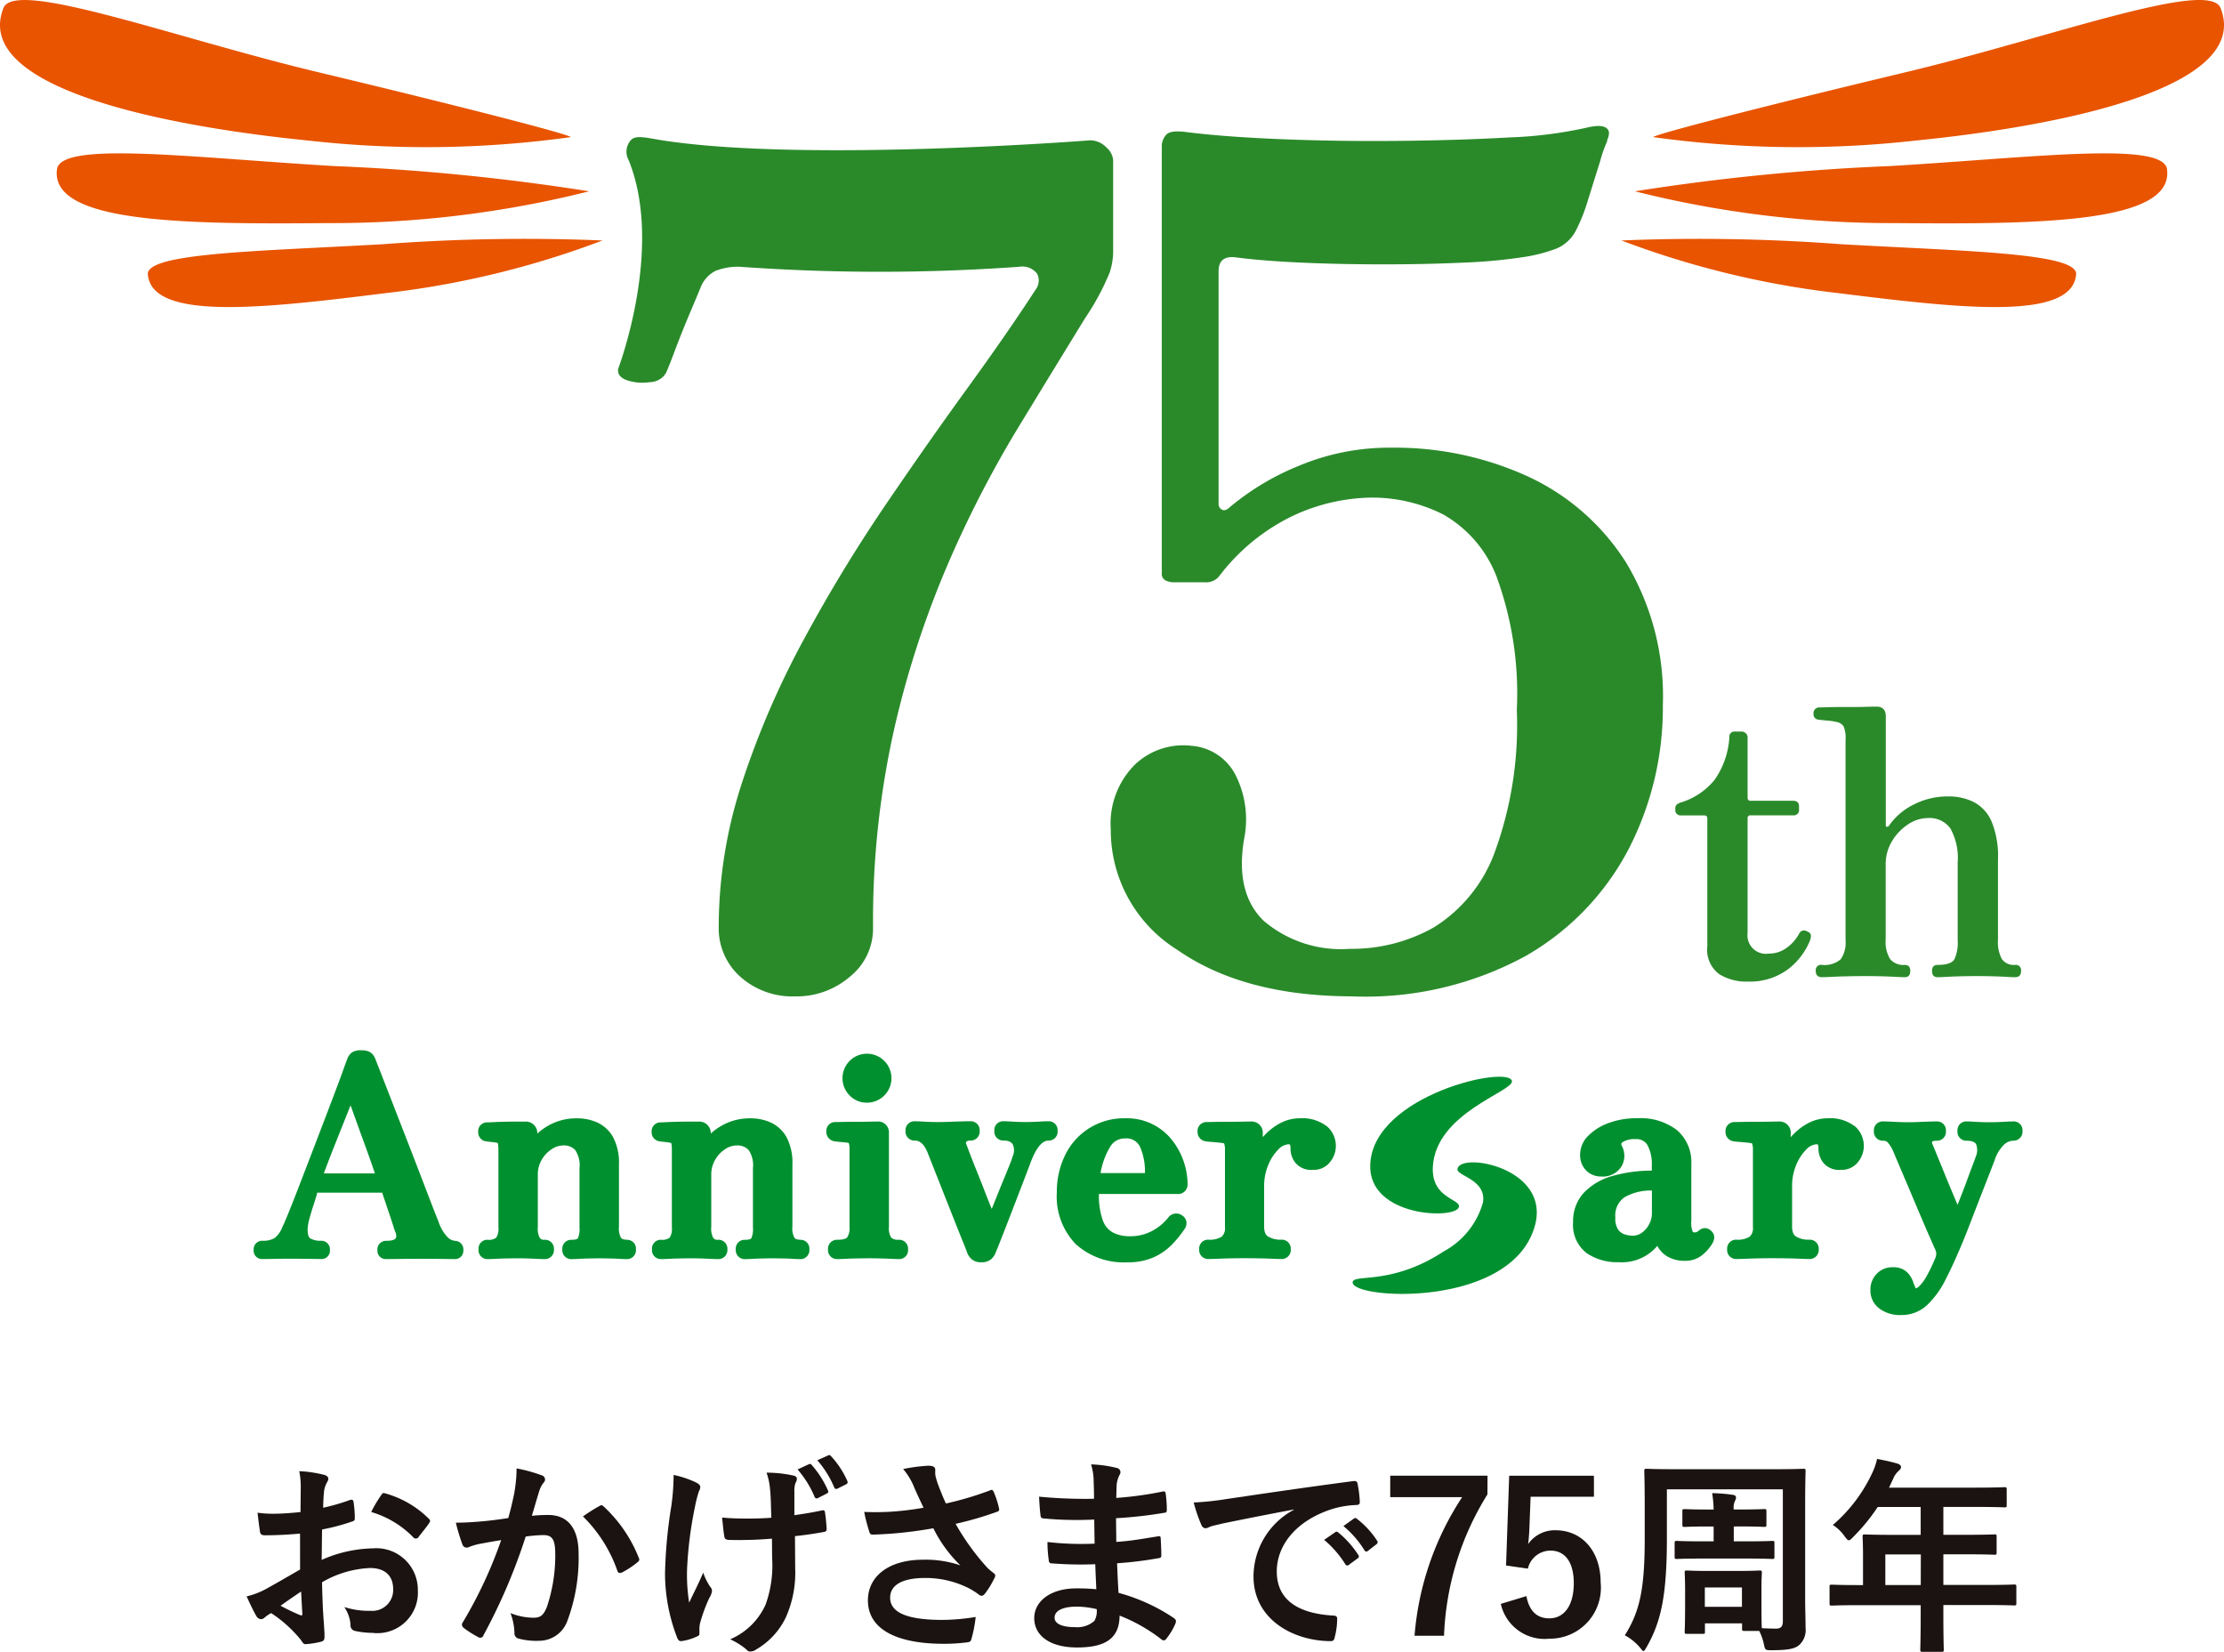
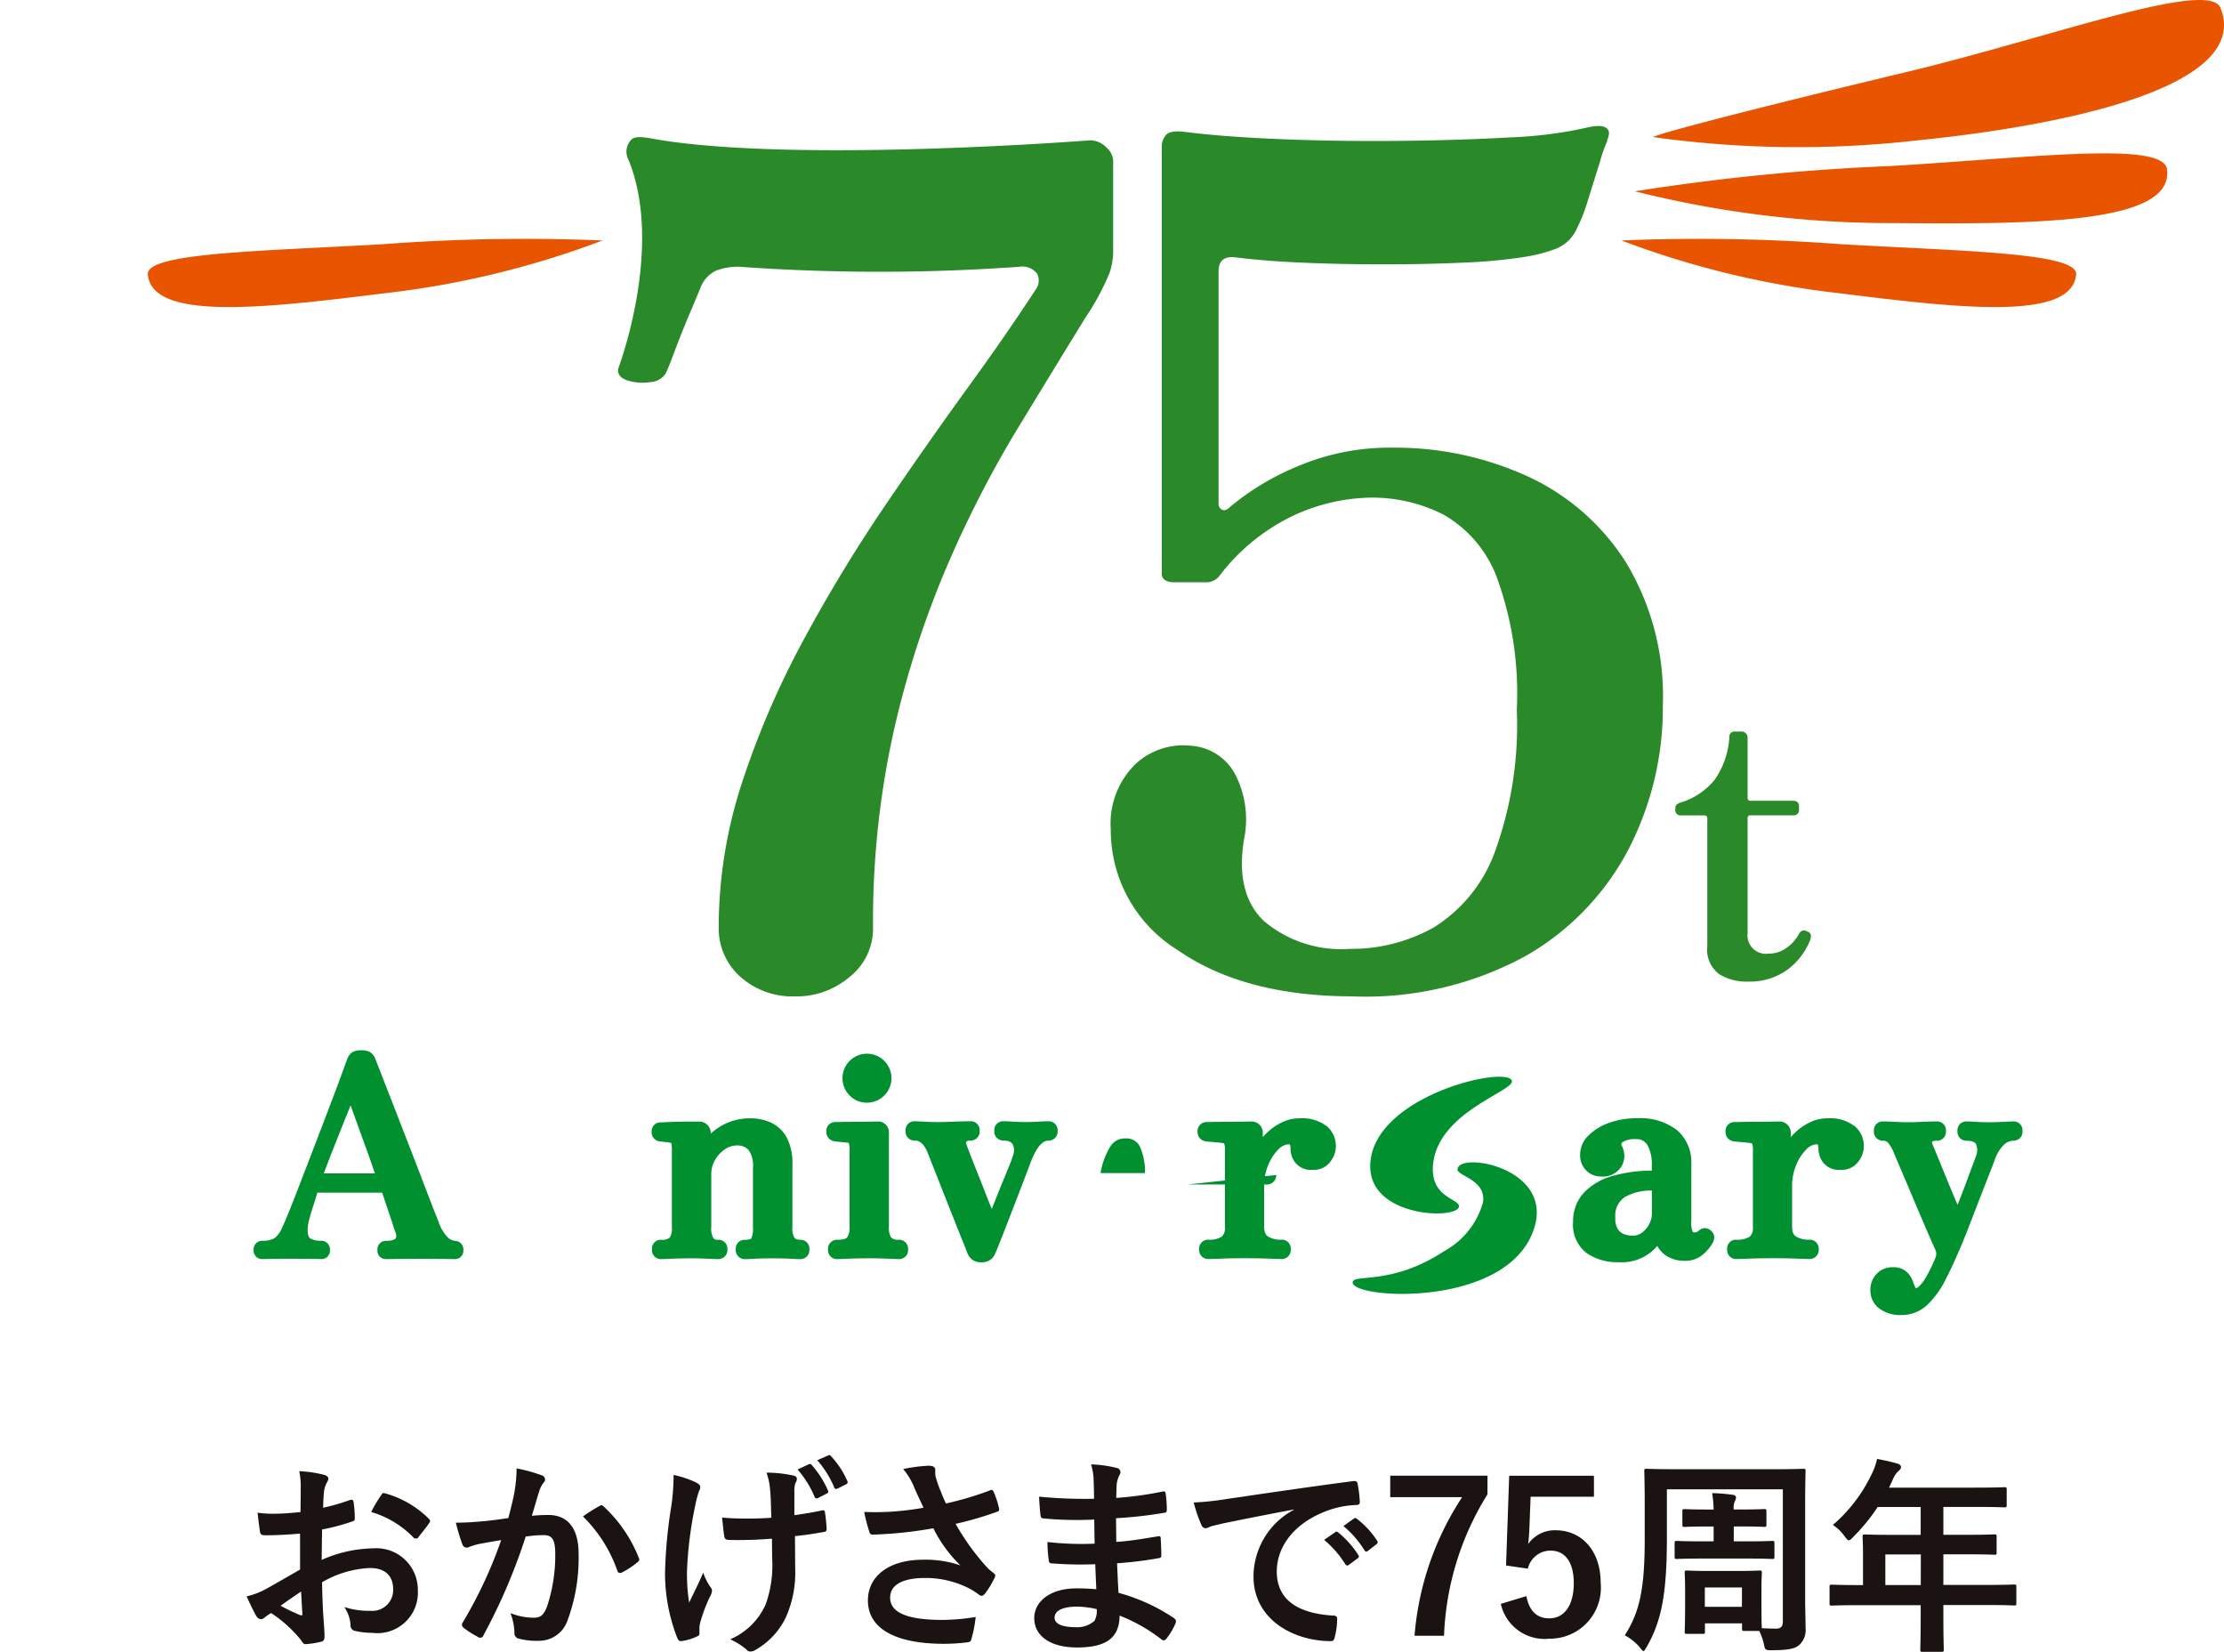
<svg xmlns="http://www.w3.org/2000/svg" id="グループ_6826" data-name="グループ 6826" width="134.634" height="100" viewBox="0 0 134.634 100">
  <defs>
    <clipPath id="clip-path">
      <rect id="長方形_2477" data-name="長方形 2477" width="134.634" height="100" fill="none" />
    </clipPath>
  </defs>
  <g id="グループ_6825" data-name="グループ 6825" clip-path="url(#clip-path)">
    <path id="パス_23101" data-name="パス 23101" d="M404.952.484c-.708-1.788-10.344,1.807-19.069,3.891-8.4,2.008-15.294,3.78-15.27,3.926a63.645,63.645,0,0,0,15.9.206c8.6-.86,20.366-3.156,18.439-8.024" transform="translate(-270.527 0)" fill="#e85400" />
    <path id="パス_23102" data-name="パス 23102" d="M398.7,35.348c-.221-1.737-8.158-.708-16.784-.2a133.354,133.354,0,0,0-15.432,1.528A63.654,63.654,0,0,0,382.264,38.6c8.64.075,16.848.017,16.432-3.249" transform="translate(-267.511 -25.095)" fill="#e85400" />
    <path id="パス_23103" data-name="パス 23103" d="M391,55.7c.118-1.32-6.867-1.408-14.253-1.832a114.139,114.139,0,0,0-13.274-.225,54.493,54.493,0,0,0,13.232,3.2c7.34.917,14.044,1.668,14.294-1.14" transform="translate(-265.317 -39.086)" fill="#e85400" />
-     <path id="パス_23104" data-name="パス 23104" d="M.21.484C.918-1.3,10.554,2.29,19.279,4.375c8.4,2.008,15.294,3.78,15.27,3.926a63.644,63.644,0,0,1-15.9.206C10.051,7.647-1.717,5.351.21.484" transform="translate(0 0)" fill="#e85400" />
-     <path id="パス_23105" data-name="パス 23105" d="M12.727,35.348c.221-1.737,8.158-.708,16.784-.2a133.353,133.353,0,0,1,15.432,1.528A63.653,63.653,0,0,1,29.159,38.6c-8.64.075-16.848.017-16.432-3.249" transform="translate(-9.279 -25.095)" fill="#e85400" />
    <path id="パス_23106" data-name="パス 23106" d="M33.136,55.7c-.118-1.32,6.867-1.408,14.253-1.832a114.139,114.139,0,0,1,13.274-.225,54.492,54.492,0,0,1-13.232,3.2c-7.34.917-14.044,1.668-14.294-1.14" transform="translate(-24.186 -39.086)" fill="#e85400" />
    <path id="パス_23107" data-name="パス 23107" d="M149.266,82.753a4.737,4.737,0,0,1-3.335-1.194,3.919,3.919,0,0,1-1.3-3.019,28.109,28.109,0,0,1,1.44-8.813,52.13,52.13,0,0,1,3.721-8.6,93.961,93.961,0,0,1,4.88-8.041q2.6-3.826,5.021-7.162t4.108-5.934a.911.911,0,0,0,.105-.983,1.128,1.128,0,0,0-1.089-.421,118.31,118.31,0,0,1-16.9,0,3.674,3.674,0,0,0-1.475.246,1.89,1.89,0,0,0-.913,1.018q-.141.352-.632,1.51t-.913,2.282q-.421,1.125-.562,1.4a1.152,1.152,0,0,1-.948.527,2.956,2.956,0,0,1-1.369-.105c-.421-.14-.609-.374-.562-.7,0,0,2.79-7.319.634-12.639a1.041,1.041,0,0,1,.157-1.227c.3-.306.985-.106,1.88.033,8.675,1.347,25.891,0,25.891,0a1.348,1.348,0,0,1,.983.421,1.169,1.169,0,0,1,.421.773v5.618a4.272,4.272,0,0,1-.211,1.193,15.216,15.216,0,0,1-1.474,2.739q-1.9,3.09-4.143,6.776a67,67,0,0,0-4.213,8.216,57.931,57.931,0,0,0-3.23,9.971,52.96,52.96,0,0,0-1.264,11.973,3.722,3.722,0,0,1-1.4,2.949,4.94,4.94,0,0,1-3.3,1.194" transform="translate(-101.122 -22.436)" fill="#2a8a2a" />
    <path id="パス_23108" data-name="パス 23108" d="M263.675,80.944q-6.6,0-10.638-2.809a8.539,8.539,0,0,1-4.038-7.3,5.037,5.037,0,0,1,1.474-3.933,4.247,4.247,0,0,1,3.441-1.123,3.265,3.265,0,0,1,2.668,1.825,5.967,5.967,0,0,1,.492,3.792q-.563,3.3,1.193,4.985a7.224,7.224,0,0,0,5.2,1.686,10.1,10.1,0,0,0,5.091-1.3,9,9,0,0,0,3.652-4.459,22.43,22.43,0,0,0,1.369-8.707,20.561,20.561,0,0,0-1.229-8.075,7.365,7.365,0,0,0-3.23-3.757,9.558,9.558,0,0,0-4.389-1.018,11.557,11.557,0,0,0-4.6,1.053,12.22,12.22,0,0,0-4.529,3.652,1.016,1.016,0,0,1-.913.422h-1.9a1.162,1.162,0,0,1-.456-.105.441.441,0,0,1-.246-.457V29.543a1.044,1.044,0,0,1,.281-.772q.28-.28,1.264-.14,2.246.281,5.653.421t7.092.105q3.687-.035,6.776-.211a25.578,25.578,0,0,0,4.7-.6q.912-.211,1.194.07a.384.384,0,0,1,.105.351,1.292,1.292,0,0,1-.105.351v.07a7.582,7.582,0,0,0-.422,1.194l-.737,2.352a10.541,10.541,0,0,1-.737,1.861,2.345,2.345,0,0,1-1.194,1.089,9.8,9.8,0,0,1-2.106.526,31.542,31.542,0,0,1-3.511.316q-2.248.105-4.845.105t-4.95-.105q-2.353-.105-3.967-.316-1.053-.139-1.053.843V51.1a.391.391,0,0,0,.211.386c.141.07.3.012.492-.176a15.665,15.665,0,0,1,4.178-2.492,14.142,14.142,0,0,1,5.583-1.089,19.356,19.356,0,0,1,8.216,1.721,13.954,13.954,0,0,1,5.968,5.2,15.663,15.663,0,0,1,2.247,8.672,18.664,18.664,0,0,1-2.072,8.707,15.98,15.98,0,0,1-6.214,6.46,20.249,20.249,0,0,1-10.463,2.458" transform="translate(-181.756 -20.628)" fill="#2a8a2a" />
    <path id="パス_23109" data-name="パス 23109" d="M379.889,179.124a3.125,3.125,0,0,1-1.692-.451,1.838,1.838,0,0,1-.722-1.692v-7.738q0-.181-.2-.181H375.9a.319.319,0,0,1-.361-.361v-.068a.281.281,0,0,1,.1-.237.754.754,0,0,1,.26-.124,4.215,4.215,0,0,0,2.019-1.365,5.008,5.008,0,0,0,.891-2.56.319.319,0,0,1,.361-.361h.383a.363.363,0,0,1,.248.1.334.334,0,0,1,.113.26v3.632q0,.2.18.2h2.572q.361,0,.361.339v.18a.319.319,0,0,1-.361.361h-2.572a.16.16,0,0,0-.18.181v6.948a1.117,1.117,0,0,0,1.286,1.241,1.786,1.786,0,0,0,1.094-.362,2.472,2.472,0,0,0,.733-.834q.18-.339.564-.113a.262.262,0,0,1,.158.226.921.921,0,0,1-.068.316,4.139,4.139,0,0,1-1.32,1.715,3.855,3.855,0,0,1-2.47.744" transform="translate(-274.12 -119.701)" fill="#2a8a2a" />
-     <path id="パス_23110" data-name="パス 23110" d="M407.025,174.767q-.361,0-.361-.383a.319.319,0,0,1,.361-.361,1.5,1.5,0,0,0,1.15-.339,1.765,1.765,0,0,0,.293-1.151V160.4a1.762,1.762,0,0,0-.124-.824.659.659,0,0,0-.44-.26,3.23,3.23,0,0,0-.53-.079q-.372-.034-.53-.056a.328.328,0,0,1-.316-.361.348.348,0,0,1,.338-.383c.045,0,.233,0,.564-.012s.7-.011,1.117-.011.793,0,1.139-.011.564-.012.654-.012q.563,0,.564.587v6.588c0,.061.023.095.068.1s.09-.019.135-.079a3.867,3.867,0,0,1,1.455-1.252,4.482,4.482,0,0,1,2.132-.508,3.384,3.384,0,0,1,1.534.339,2.392,2.392,0,0,1,1.072,1.161,5.479,5.479,0,0,1,.395,2.313v4.851a2.2,2.2,0,0,0,.237,1.185.9.9,0,0,0,.8.35.319.319,0,0,1,.361.361c0,.256-.121.383-.361.383q-.158,0-.564-.023t-.88-.034q-.474-.011-.88-.011-.384,0-.88.011t-.9.034q-.406.023-.587.023c-.226,0-.338-.127-.338-.383,0-.24.112-.361.338-.361q.812,0,1.015-.339a2.376,2.376,0,0,0,.2-1.151v-4.716a3.684,3.684,0,0,0-.44-2.053,1.55,1.55,0,0,0-1.365-.631,2.166,2.166,0,0,0-1.2.383,3.147,3.147,0,0,0-.97,1.015,2.682,2.682,0,0,0-.384,1.422v4.535a1.979,1.979,0,0,0,.271,1.185,1.045,1.045,0,0,0,.88.35q.339,0,.338.361,0,.384-.338.383-.158,0-.587-.023t-.914-.034q-.485-.011-.891-.011-.384,0-.948.011t-1.049.034q-.485.023-.643.023" transform="translate(-296.744 -115.614)" fill="#2a8a2a" />
    <path id="パス_23111" data-name="パス 23111" d="M58.51,333.557c-.635.051-1.282.1-2.133.1-.216,0-.279-.076-.3-.267-.038-.241-.089-.66-.14-1.1a6.485,6.485,0,0,0,.99.063c.533,0,1.079-.05,1.612-.1,0-.419.012-.9.012-1.447a4.681,4.681,0,0,0-.089-1.029A7.263,7.263,0,0,1,59.97,330c.153.039.254.127.254.242a.457.457,0,0,1-.076.2,1.547,1.547,0,0,0-.178.495c-.038.33-.051.647-.063,1.053a12.52,12.52,0,0,0,1.625-.469c.115-.038.2-.013.216.114a6.415,6.415,0,0,1,.076.99c0,.127-.038.165-.165.2a12.91,12.91,0,0,1-1.815.482c-.013.61-.013,1.232-.026,1.841a8,8,0,0,1,3.123-.7,2.513,2.513,0,0,1,2.7,2.539,2.453,2.453,0,0,1-2.755,2.577,4.915,4.915,0,0,1-1.041-.115.34.34,0,0,1-.279-.381A2.218,2.218,0,0,0,61.189,338a4.737,4.737,0,0,0,1.587.229,1.26,1.26,0,0,0,1.371-1.308c0-.826-.508-1.282-1.4-1.282a6.279,6.279,0,0,0-2.907.863c.013.534.025.965.05,1.524s.1,1.358.1,1.65c0,.178.026.368-.19.419a5.107,5.107,0,0,1-.94.152c-.139.013-.19-.089-.3-.254a7.777,7.777,0,0,0-1.8-1.625,2.31,2.31,0,0,0-.406.279.319.319,0,0,1-.216.089.355.355,0,0,1-.279-.2c-.14-.229-.393-.762-.584-1.18a4.7,4.7,0,0,0,1.168-.445c.546-.3,1.143-.647,2.069-1.18Zm-1.181,4.366a12.918,12.918,0,0,0,1.194.571c.1.026.139.012.127-.1-.025-.331-.051-.914-.076-1.333-.355.241-.787.533-1.244.863M63.4,331.26c.089-.14.127-.178.216-.153a6.037,6.037,0,0,1,2.691,1.549c.051.051.076.089.076.127a.326.326,0,0,1-.05.127c-.165.254-.5.648-.685.9-.038.05-.216.063-.254,0a5.862,5.862,0,0,0-2.577-1.562,7.818,7.818,0,0,1,.584-.99" transform="translate(-40.346 -240.717)" fill="#1a1311" />
    <path id="パス_23112" data-name="パス 23112" d="M105.728,330.573a8.609,8.609,0,0,0,.127-1.409,9.363,9.363,0,0,1,1.523.419.268.268,0,0,1,.2.254.264.264,0,0,1-.089.19,1.6,1.6,0,0,0-.254.483c-.165.521-.292.99-.457,1.524a9.5,9.5,0,0,1,.99-.051c1.194,0,1.841.812,1.841,2.348a10.9,10.9,0,0,1-.685,4.075,1.817,1.817,0,0,1-1.714,1.193,4.152,4.152,0,0,1-1.257-.139.33.33,0,0,1-.228-.356,3.617,3.617,0,0,0-.241-1.18,3.814,3.814,0,0,0,1.4.279c.419,0,.609-.152.812-.673a9.78,9.78,0,0,0,.5-3.148c0-.9-.165-1.181-.724-1.181a8.4,8.4,0,0,0-1.066.089,35.078,35.078,0,0,1-2.552,5.967.208.208,0,0,1-.33.114,5.7,5.7,0,0,1-.876-.558.261.261,0,0,1-.1-.19.236.236,0,0,1,.05-.14,26.734,26.734,0,0,0,2.323-4.977c-.5.076-.9.153-1.244.216a3.709,3.709,0,0,0-.7.2.278.278,0,0,1-.406-.165,11.557,11.557,0,0,1-.393-1.307c.558,0,1.117-.038,1.675-.089.533-.051,1-.115,1.5-.191.2-.723.292-1.168.381-1.6m5.167.851c.089-.051.152-.025.241.063a8.484,8.484,0,0,1,2.107,3.085.181.181,0,0,1-.05.254,5.187,5.187,0,0,1-.952.635c-.127.063-.254.051-.292-.1a8.591,8.591,0,0,0-2.082-3.288,10.82,10.82,0,0,1,1.028-.647" transform="translate(-74.582 -240.272)" fill="#1a1311" />
    <path id="パス_23113" data-name="パス 23113" d="M151.155,336.985c0,.089-.038.127-.165.178a3.147,3.147,0,0,1-.876.266c-.153.026-.216-.013-.292-.165a10.814,10.814,0,0,1-.749-3.91,28.912,28.912,0,0,1,.381-4.087,13.735,13.735,0,0,0,.14-1.892,6.229,6.229,0,0,1,1.333.445c.2.1.279.19.279.279a.46.46,0,0,1-.076.254,7.189,7.189,0,0,0-.241.939,23.636,23.636,0,0,0-.482,3.809,10.8,10.8,0,0,0,.127,2.006c.317-.673.546-1.1.851-1.816a3.7,3.7,0,0,0,.419.851.38.38,0,0,1,.114.241.951.951,0,0,1-.153.419,9.542,9.542,0,0,0-.571,1.549,1.549,1.549,0,0,0-.038.33Zm4.392-5.751c-.673.051-1.156.076-1.523.076-.267.012-.6.012-1.066,0-.178,0-.28-.063-.292-.2-.05-.254-.076-.6-.139-1.155.47.051,1.1.063,1.574.063.356,0,.952-.012,1.409-.051-.025-.635-.025-1.206-.076-1.689a3.943,3.943,0,0,0-.216-1.04,7.7,7.7,0,0,1,1.638.178c.14.038.2.1.2.2a.507.507,0,0,1-.089.253,1.558,1.558,0,0,0-.063.534v1.409c.546-.076,1.092-.164,1.625-.279.152-.039.215-.013.228.114.051.317.076.622.1.952.013.165-.051.216-.165.228-.609.114-1.168.191-1.752.254l.013,1.955a6.63,6.63,0,0,1-.558,2.945,4.469,4.469,0,0,1-1.815,1.968.568.568,0,0,1-.318.114.265.265,0,0,1-.254-.114,4.181,4.181,0,0,0-.99-.622,4.122,4.122,0,0,0,2.146-2.107,7.017,7.017,0,0,0,.393-2.831Zm2.234-4.506a.134.134,0,0,1,.178.051,5.917,5.917,0,0,1,.978,1.536c.038.089.025.14-.076.19l-.52.266a.138.138,0,0,1-.216-.076,6.064,6.064,0,0,0-1.028-1.65Zm1.168-.533c.076-.039.114-.025.178.05a5.368,5.368,0,0,1,.977,1.486.142.142,0,0,1-.076.216l-.508.254c-.114.05-.165.012-.2-.063a6.073,6.073,0,0,0-1.028-1.65Z" transform="translate(-108.815 -238.089)" fill="#1a1311" />
    <path id="パス_23114" data-name="パス 23114" d="M196.715,329.785a4.184,4.184,0,0,0-.635-1.029,10,10,0,0,1,1.511-.2c.33,0,.432.089.432.267a1.645,1.645,0,0,0,.013.355,5.416,5.416,0,0,0,.2.635c.153.381.267.686.432,1.029a19.647,19.647,0,0,0,2.653-.787c.127-.064.165-.051.241.089a5.5,5.5,0,0,1,.317.977c.038.127-.013.191-.1.216a20.187,20.187,0,0,1-2.526.736,14.463,14.463,0,0,0,1.942,2.679,3.484,3.484,0,0,0,.33.279c.076.063.127.1.127.165a.4.4,0,0,1-.076.216,5.057,5.057,0,0,1-.5.826c-.1.14-.165.19-.254.19-.064,0-.1-.025-.2-.1a4.288,4.288,0,0,0-.52-.331,5.814,5.814,0,0,0-2.692-.647c-1.32,0-2.12.394-2.12,1.193,0,.952,1.155,1.346,3.148,1.346a12.526,12.526,0,0,0,2.031-.178,7.727,7.727,0,0,1-.266,1.359c-.038.127-.089.153-.241.177a11.23,11.23,0,0,1-1.409.089c-3,0-4.608-.951-4.608-2.627,0-1.447,1.244-2.463,3.339-2.463a6.472,6.472,0,0,1,2.26.343,8.156,8.156,0,0,1-1.638-2.247c-.8.14-1.536.242-2.45.318-.343.025-.927.064-1.244.064-.114,0-.165-.076-.2-.229a9.825,9.825,0,0,1-.292-1.143,15.789,15.789,0,0,0,1.587-.012,17.542,17.542,0,0,0,2.006-.241c-.216-.457-.393-.826-.6-1.308" transform="translate(-141.404 -239.826)" fill="#1a1311" />
    <path id="パス_23115" data-name="パス 23115" d="M235.524,334.313a22.366,22.366,0,0,1-2.615-.051c-.14,0-.19-.051-.2-.215a7.548,7.548,0,0,1-.076-1.08,17.872,17.872,0,0,0,2.856.1c-.013-.483-.013-.978-.025-1.46a20.891,20.891,0,0,1-3.034-.064c-.14,0-.2-.05-.216-.178-.038-.317-.063-.622-.089-1.142a29.082,29.082,0,0,0,3.326.127c0-.47-.013-.8-.026-1.231a3.645,3.645,0,0,0-.152-.851,7.385,7.385,0,0,1,1.6.228.259.259,0,0,1,.14.381,1.629,1.629,0,0,0-.19.61c-.013.254-.013.432-.025.812a21.272,21.272,0,0,0,2.78-.381c.152-.038.2,0,.216.153a6.743,6.743,0,0,1,.064.926c0,.165-.038.191-.14.2a26.093,26.093,0,0,1-2.932.33c0,.507.013.978.013,1.434.965-.063,1.574-.19,2.488-.33.152-.038.19-.013.2.1.013.241.038.66.038,1.041,0,.127-.051.165-.19.178a22.985,22.985,0,0,1-2.488.305c.025.584.051,1.206.089,1.79a11.291,11.291,0,0,1,3.364,1.536c.127.114.127.152.089.3a3.8,3.8,0,0,1-.558.939.186.186,0,0,1-.165.1.194.194,0,0,1-.14-.063A10.071,10.071,0,0,0,237,337.423c-.013,1.371-.838,1.929-2.577,1.929-1.65,0-2.59-.724-2.59-1.777,0-1.028,1-1.8,2.539-1.8.317,0,.622,0,1.219.051-.025-.558-.051-1.079-.064-1.511m-1.092,2.564c-.927,0-1.371.267-1.371.673,0,.331.381.571,1.257.571a1.568,1.568,0,0,0,1.155-.381,1.219,1.219,0,0,0,.139-.711,5.489,5.489,0,0,0-1.18-.152" transform="translate(-169.223 -239.62)" fill="#1a1311" />
    <path id="パス_23116" data-name="パス 23116" d="M273.646,333.731c-1.549.293-2.907.559-4.266.838-.482.114-.609.14-.8.2a.734.734,0,0,1-.279.1.3.3,0,0,1-.241-.191,8.842,8.842,0,0,1-.47-1.371,17.635,17.635,0,0,0,2.019-.215c1.561-.228,4.354-.648,7.63-1.08.19-.025.254.051.266.14a7.245,7.245,0,0,1,.14,1.117c0,.152-.076.19-.241.19a5.678,5.678,0,0,0-1.549.28c-2.158.736-3.237,2.222-3.237,3.745,0,1.637,1.168,2.526,3.377,2.666.2,0,.279.051.279.19a4.5,4.5,0,0,1-.14,1.092c-.038.191-.089.267-.241.267-2.234,0-4.684-1.282-4.684-3.923a4.593,4.593,0,0,1,2.438-4.024Zm2.513,1.372c.064-.051.114-.039.19.025a5.846,5.846,0,0,1,1.206,1.358.128.128,0,0,1-.038.2l-.533.394a.133.133,0,0,1-.216-.038,6.3,6.3,0,0,0-1.282-1.473Zm1.13-.826c.076-.05.114-.038.19.025a5.308,5.308,0,0,1,1.206,1.308.147.147,0,0,1-.038.228l-.508.394a.13.13,0,0,1-.216-.039,6.022,6.022,0,0,0-1.27-1.46Z" transform="translate(-195.326 -242.351)" fill="#1a1311" />
    <path id="パス_23117" data-name="パス 23117" d="M317.513,331.939a17.381,17.381,0,0,0-2.628,8.556H313.1a17.823,17.823,0,0,1,2.882-8.391h-4.354v-1.3h5.89Z" transform="translate(-227.468 -241.473)" fill="#1a1311" />
    <path id="パス_23118" data-name="パス 23118" d="M342.073,332.08h-3.834l-.076,1.955c-.013.292-.038.635-.076.914a1.963,1.963,0,0,1,1.663-.838c1.6,0,2.729,1.257,2.729,3.173a3.084,3.084,0,0,1-3.1,3.39,2.716,2.716,0,0,1-2.945-2.107l1.549-.47c.178.94.673,1.346,1.384,1.346.914,0,1.485-.788,1.485-2.133,0-1.257-.52-1.968-1.409-1.968a1.408,1.408,0,0,0-1.371,1.092l-1.32-.191.19-5.433h5.129Z" transform="translate(-245.58 -241.474)" fill="#1a1311" />
    <path id="パス_23119" data-name="パス 23119" d="M367.979,339.249c-.127,0-.14-.012-.14-.14,0-.076.025-.355.025-1.815v-.635c0-.724-.025-1.029-.025-1.117,0-.114.013-.127.14-.127.089,0,.406.026,1.358.026h1.676c.952,0,1.269-.026,1.358-.026.127,0,.14.012.14.127,0,.076-.025.369-.025.927v.724c0,1.282.013,1.6.025,1.714.318.013.622.025.864.025.292,0,.406-.14.406-.432v-8h-7.02v2.958c0,3.517-.368,5.078-1.218,6.576-.1.165-.14.254-.2.254s-.1-.076-.216-.216a3.141,3.141,0,0,0-.914-.736c.876-1.384,1.206-2.717,1.206-5.827v-2.043c0-1.308-.025-1.98-.025-2.07,0-.127.013-.139.14-.139.089,0,.52.025,1.752.025h5.991c1.219,0,1.651-.025,1.739-.025.127,0,.14.012.14.139,0,.076-.025.762-.025,2.07v5.662c0,.584.025,1.231.025,1.752a1.227,1.227,0,0,1-.368,1.029c-.241.215-.584.33-1.676.33-.393,0-.406,0-.482-.381a3.327,3.327,0,0,0-.279-.787h-.9c-.127,0-.139-.013-.139-.14v-.317h-2.247v.495c0,.127,0,.14-.14.14Zm2.831-6.5v.9h.774c1.117,0,1.473-.026,1.549-.026.127,0,.139.013.139.152v.8c0,.127-.012.14-.139.14-.076,0-.432-.025-1.549-.025h-2.666c-1.1,0-1.472.025-1.548.025-.127,0-.14-.013-.14-.14v-.8c0-.139.013-.152.14-.152.076,0,.444.026,1.548.026h.673v-.9h-.33c-1.015,0-1.346.026-1.422.026-.127,0-.14-.013-.14-.152v-.787c0-.127.013-.139.14-.139.076,0,.406.025,1.422.025h.33a7.035,7.035,0,0,0-.089-.99,9.625,9.625,0,0,1,1.244.1c.14.012.2.089.2.152a.427.427,0,0,1-.063.216.974.974,0,0,0-.076.52h.419c1,0,1.345-.025,1.422-.025.127,0,.139.012.139.139v.787c0,.139-.013.152-.139.152-.076,0-.419-.026-1.422-.026Zm-1.752,4.862h2.247v-1.169h-2.247Z" transform="translate(-265.853 -240.341)" fill="#1a1311" />
    <path id="パス_23120" data-name="パス 23120" d="M411.849,335.9c-1.117,0-1.511.025-1.587.025-.127,0-.139-.013-.139-.14v-1c0-.114.013-.127.139-.127.076,0,.47.025,1.587.025h.3V332.9c0-.724-.025-1.066-.025-1.143,0-.127.013-.139.152-.139.076,0,.508.025,1.739.025h1.625v-1.688h-2.6a11.63,11.63,0,0,1-1.485,1.816c-.127.14-.2.2-.267.2s-.127-.076-.254-.242a2.544,2.544,0,0,0-.711-.685,9.334,9.334,0,0,0,2.348-3.072,4.053,4.053,0,0,0,.33-.927c.457.089.876.177,1.219.28.153.05.229.114.229.215s-.063.152-.153.241a1.248,1.248,0,0,0-.317.457l-.254.546h5.243c1.231,0,1.663-.026,1.739-.026.127,0,.14.013.14.14v.939c0,.127-.013.14-.14.14-.076,0-.508-.025-1.739-.025h-1.955v1.688h1.358c1.244,0,1.663-.025,1.739-.025.114,0,.127.012.127.139v.952c0,.127-.013.14-.127.14-.076,0-.5-.025-1.739-.025h-1.358v1.853h2.691c1.117,0,1.51-.025,1.587-.025.127,0,.14.013.14.127v1c0,.127-.013.14-.14.14-.076,0-.47-.025-1.587-.025h-2.691v.622c0,1.333.025,2.007.025,2.07,0,.127-.013.14-.14.14h-1.13c-.14,0-.152-.013-.152-.14,0-.076.025-.737.025-2.07V335.9Zm3.8-3.072H413.5v1.853h2.145Z" transform="translate(-299.368 -238.728)" fill="#1a1311" />
    <path id="パス_23121" data-name="パス 23121" d="M69.02,246.973a.7.7,0,0,1-.431-.22,2.457,2.457,0,0,1-.545-.933q-.178-.437-.486-1.238l-.691-1.8q-.382-.992-.789-2.041t-.78-2.009l-.659-1.691q-.285-.734-.415-1.056a.814.814,0,0,0-.334-.437,1.059,1.059,0,0,0-.53-.106,1,1,0,0,0-.533.113.831.831,0,0,0-.315.431c-.055.142-.156.415-.3.819s-.325.879-.535,1.435-.442,1.162-.691,1.812l-.748,1.952q-.374.975-.707,1.837t-.583,1.474c-.166.406-.291.694-.377.867a1.468,1.468,0,0,1-.465.635,1.391,1.391,0,0,1-.727.155.518.518,0,0,0-.528.577.5.5,0,0,0,.528.528c.12,0,.344,0,.672-.008s.7-.008,1.117-.008q.712,0,1.157.008t.616.008a.5.5,0,0,0,.528-.528.523.523,0,0,0-.528-.577,1.237,1.237,0,0,1-.666-.145c-.1-.065-.156-.253-.156-.531a2.621,2.621,0,0,1,.1-.627c.075-.283.163-.577.263-.875q.135-.406.221-.735h3.925l.011.028q.1.294.228.677t.252.746q.122.364.2.615a2.622,2.622,0,0,0,.116.329.586.586,0,0,1,.048.257.2.2,0,0,1-.091.165c-.027.022-.143.1-.52.1a.518.518,0,0,0-.527.577.5.5,0,0,0,.527.528q.164,0,.8-.008t1.33-.008q.842,0,1.344.008c.338.005.563.008.672.008a.5.5,0,0,0,.528-.528.523.523,0,0,0-.528-.577m-6.3-8.2.008.021q.154.423.357.989t.432,1.191q.226.615.421,1.173c.1.281.183.531.255.743H61.1c.055-.153.13-.352.22-.587q.2-.527.462-1.185t.511-1.283Z" transform="translate(-41.496 -171.861)" fill="#00902f" />
-     <path id="パス_23122" data-name="パス 23122" d="M116.2,258.031c-.251,0-.32-.09-.343-.12a1.163,1.163,0,0,1-.122-.669v-3.773a3.3,3.3,0,0,0-.351-1.637,2.1,2.1,0,0,0-.957-.895,2.986,2.986,0,0,0-1.236-.255,3.439,3.439,0,0,0-1.7.423,3.744,3.744,0,0,0-.7.5.692.692,0,0,0-.723-.725h-.439q-.345,0-.755.008t-.742.025c-.207.011-.326.016-.358.016a.532.532,0,0,0-.56.576.548.548,0,0,0,.5.573c.079.012.2.026.354.042a1.894,1.894,0,0,1,.291.047l.043.011a1.876,1.876,0,0,1,.035.416v4.684a1,1,0,0,1-.13.627.726.726,0,0,1-.513.13.533.533,0,0,0-.56.577.54.54,0,0,0,.56.592c.089,0,.246-.005.472-.016s.449-.019.705-.024.477-.008.661-.008c.275,0,.579.008.9.023.339.017.568.025.691.025a.548.548,0,0,0,.576-.592.54.54,0,0,0-.576-.577.306.306,0,0,1-.282-.115,1.21,1.21,0,0,1-.118-.674v-3.155a1.737,1.737,0,0,1,.227-.884,1.874,1.874,0,0,1,.6-.649,1.264,1.264,0,0,1,.712-.233.911.911,0,0,1,.723.277,1.641,1.641,0,0,1,.261,1.1v3.578a1.39,1.39,0,0,1-.1.667c-.02.034-.122.09-.379.09a.533.533,0,0,0-.56.577.541.541,0,0,0,.56.592c.09,0,.234-.005.434-.016s.391-.019.614-.024c.463-.011.8-.011,1.238,0q.335.007.625.024.305.017.424.016a.541.541,0,0,0,.56-.592.533.533,0,0,0-.56-.577" transform="translate(-78.265 -182.983)" fill="#00902f" />
    <path id="パス_23123" data-name="パス 23123" d="M155.071,258.031c-.251,0-.32-.09-.343-.12a1.163,1.163,0,0,1-.122-.669v-3.773a3.3,3.3,0,0,0-.351-1.637,2.1,2.1,0,0,0-.957-.895,2.986,2.986,0,0,0-1.236-.255,3.437,3.437,0,0,0-1.7.423,3.751,3.751,0,0,0-.7.5.692.692,0,0,0-.723-.725H148.5q-.345,0-.755.008t-.742.025c-.207.011-.326.016-.358.016a.532.532,0,0,0-.56.576.548.548,0,0,0,.5.573c.079.012.2.026.354.042a1.894,1.894,0,0,1,.291.047l.043.011a1.875,1.875,0,0,1,.035.416v4.684a1,1,0,0,1-.13.627.726.726,0,0,1-.513.13.533.533,0,0,0-.56.577.541.541,0,0,0,.56.592c.089,0,.246-.005.472-.016s.449-.019.705-.024.477-.008.661-.008c.275,0,.579.008.9.023.339.017.568.025.691.025a.548.548,0,0,0,.576-.592.54.54,0,0,0-.576-.577.305.305,0,0,1-.282-.115,1.21,1.21,0,0,1-.118-.674v-3.155a1.738,1.738,0,0,1,.227-.884,1.873,1.873,0,0,1,.6-.649,1.265,1.265,0,0,1,.712-.233.911.911,0,0,1,.723.277,1.641,1.641,0,0,1,.261,1.1v3.578a1.389,1.389,0,0,1-.1.667c-.02.034-.122.09-.379.09a.533.533,0,0,0-.56.577.541.541,0,0,0,.56.592c.09,0,.234-.005.434-.016s.391-.019.615-.024c.463-.011.8-.011,1.238,0,.224,0,.431.013.624.024s.345.016.424.016a.541.541,0,0,0,.56-.592.533.533,0,0,0-.56-.577" transform="translate(-106.636 -182.983)" fill="#00902f" />
    <path id="パス_23124" data-name="パス 23124" d="M190.346,239.141a1.482,1.482,0,1,0-1.053-.434,1.441,1.441,0,0,0,1.053.434" transform="translate(-137.857 -172.389)" fill="#00902f" />
    <path id="パス_23125" data-name="パス 23125" d="M189.628,258.559a.6.6,0,0,1-.463-.133,1.118,1.118,0,0,1-.132-.656v-5.675a.656.656,0,0,0-.723-.69q-.1,0-.479.008t-.814.008q-.452,0-.813.008c-.234.006-.367.008-.4.008a.533.533,0,0,0-.56.577.575.575,0,0,0,.5.589c.079.012.213.026.4.043s.3.029.39.042a.185.185,0,0,1,.065.013,1.189,1.189,0,0,1,.048.452v4.619a1.038,1.038,0,0,1-.141.647c-.035.043-.162.143-.584.143a.548.548,0,0,0-.577.592.54.54,0,0,0,.577.577c.078,0,.237-.005.479-.016s.479-.019.747-.024.494-.008.677-.008.413,0,.66.008.476.013.691.024.376.016.454.016a.533.533,0,0,0,.56-.577.541.541,0,0,0-.56-.592" transform="translate(-135.22 -183.511)" fill="#00902f" />
    <path id="パス_23126" data-name="パス 23126" d="M211.68,251.343c-.129,0-.33.008-.6.025a13.2,13.2,0,0,1-1.561,0c-.241-.017-.429-.025-.559-.025a.533.533,0,0,0-.56.577.541.541,0,0,0,.56.592c.359,0,.486.129.55.225a.86.86,0,0,1,0,.732,4.8,4.8,0,0,1-.167.466c-.1.248-.213.533-.347.856s-.269.653-.4.98l-.341.853-.011.026-.006-.014q-.178-.427-.412-1.033t-.49-1.24q-.251-.623-.429-1.092c-.119-.313-.195-.513-.219-.576a.1.1,0,0,1,.025-.113c.015-.017.06-.069.224-.069a.548.548,0,0,0,.576-.592.54.54,0,0,0-.576-.577c-.078,0-.237,0-.48.008s-.5.014-.769.025-.5.016-.687.016c-.272,0-.544-.008-.81-.023s-.476-.025-.605-.025a.533.533,0,0,0-.56.577.541.541,0,0,0,.56.592c.12,0,.484,0,.779.743l.691,1.748q.252.643.529,1.342t.529,1.334q.252.635.432,1.076c.155.379.191.49.2.52l.011.03a1.01,1.01,0,0,0,.274.391.863.863,0,0,0,.589.182.881.881,0,0,0,.563-.167.92.92,0,0,0,.279-.379q.066-.149.241-.589t.4-1.018q.228-.587.472-1.221l.463-1.2q.22-.571.367-.963c.1-.255.154-.41.18-.474.225-.617.6-1.354,1.085-1.354a.541.541,0,0,0,.56-.592.533.533,0,0,0-.56-.577" transform="translate(-148.206 -183.467)" fill="#00902f" />
-     <path id="パス_23127" data-name="パス 23127" d="M244.822,254.689a4.42,4.42,0,0,0-.911-2.648,3.464,3.464,0,0,0-2.853-1.36,3.947,3.947,0,0,0-3.649,2.224,5.029,5.029,0,0,0-.505,2.272,4.145,4.145,0,0,0,1.146,3.123,4.335,4.335,0,0,0,3.122,1.1,3.858,3.858,0,0,0,1.586-.3,3.615,3.615,0,0,0,1.1-.758,6.658,6.658,0,0,0,.778-.957.606.606,0,0,0,.109-.467.571.571,0,0,0-.268-.365.6.6,0,0,0-.825.136,3.154,3.154,0,0,1-.984.813,2.766,2.766,0,0,1-1.337.319,2.2,2.2,0,0,1-1.033-.225,1.353,1.353,0,0,1-.61-.734,4.424,4.424,0,0,1-.234-1.6h4.723a.571.571,0,0,0,.641-.576M242.238,254H239.55a4.534,4.534,0,0,1,.577-1.584,1.009,1.009,0,0,1,.9-.515.9.9,0,0,1,.911.505,3.671,3.671,0,0,1,.3,1.594" transform="translate(-172.927 -182.984)" fill="#00902f" />
+     <path id="パス_23127" data-name="パス 23127" d="M244.822,254.689h4.723a.571.571,0,0,0,.641-.576M242.238,254H239.55a4.534,4.534,0,0,1,.577-1.584,1.009,1.009,0,0,1,.9-.515.9.9,0,0,1,.911.505,3.671,3.671,0,0,1,.3,1.594" transform="translate(-172.927 -182.984)" fill="#00902f" />
    <path id="パス_23128" data-name="パス 23128" d="M276.23,251.146a2.417,2.417,0,0,0-1.6-.466,2.5,2.5,0,0,0-1.144.27,3.542,3.542,0,0,0-.9.652q-.109.109-.208.22v-.207a.678.678,0,0,0-.723-.739q-.1,0-.5.008t-.871.008q-.484,0-.87.008c-.25.006-.391.008-.423.008a.541.541,0,0,0-.56.593.56.56,0,0,0,.479.57,2.825,2.825,0,0,0,.341.038c.144.011.29.024.437.039s.23.026.3.04c.039.005.051.014.052.017a1.179,1.179,0,0,1,.05.417v4.651a.689.689,0,0,1-.2.576,1.389,1.389,0,0,1-.8.181.533.533,0,0,0-.56.577.541.541,0,0,0,.56.592q.181,0,.817-.025c.412-.015.87-.023,1.362-.023.578,0,1.069.008,1.459.023s.659.025.769.025a.548.548,0,0,0,.576-.592.54.54,0,0,0-.576-.577,1.465,1.465,0,0,1-.8-.194c-.059-.037-.236-.15-.236-.595v-2.456a3.277,3.277,0,0,1,.244-1.269,2.843,2.843,0,0,1,.612-.945.922.922,0,0,1,.616-.316.47.47,0,0,1,.085.008.65.65,0,0,1,.038.278,1.412,1.412,0,0,0,.276.806,1.226,1.226,0,0,0,1.081.454,1.245,1.245,0,0,0,1.06-.5,1.537,1.537,0,0,0,.329-.911,1.576,1.576,0,0,0-.566-1.249" transform="translate(-195.934 -182.983)" fill="#00902f" />
    <path id="パス_23129" data-name="パス 23129" d="M360.663,257.328a.567.567,0,0,0-.406.178.342.342,0,0,1-.1.058.362.362,0,0,1-.151.027c-.023,0-.052,0-.1-.058a1.459,1.459,0,0,1-.077-.65v-3.448a2.561,2.561,0,0,0-.857-2.028,3.626,3.626,0,0,0-2.436-.728,4.817,4.817,0,0,0-1.714.289,3.311,3.311,0,0,0-1.23.767,1.607,1.607,0,0,0-.495,1.13,1.312,1.312,0,0,0,.373.983,1.253,1.253,0,0,0,.9.358,1.333,1.333,0,0,0,1.209-.577,1.264,1.264,0,0,0,.04-1.281c-.052-.12-.031-.163.058-.228a1.342,1.342,0,0,1,.774-.176.76.76,0,0,1,.721.359,2.4,2.4,0,0,1,.264,1.227v.319a8.659,8.659,0,0,0-2.368.321,3.8,3.8,0,0,0-1.744,1.016,2.531,2.531,0,0,0-.653,1.776,2.152,2.152,0,0,0,.825,1.884,3.276,3.276,0,0,0,1.931.546,2.809,2.809,0,0,0,2.344-.987,1.623,1.623,0,0,0,.593.634,2.084,2.084,0,0,0,1.081.271,1.612,1.612,0,0,0,1-.316,2.544,2.544,0,0,0,.634-.7.816.816,0,0,0,.129-.318.5.5,0,0,0-.143-.445.567.567,0,0,0-.41-.2m-3.792.258a.96.96,0,0,1-.618.2,1.725,1.725,0,0,1-.443-.078.788.788,0,0,1-.4-.285,1.211,1.211,0,0,1-.173-.735,1.33,1.33,0,0,1,.567-1.236,3.182,3.182,0,0,1,1.646-.4v1.423a1.354,1.354,0,0,1-.148.579,1.466,1.466,0,0,1-.431.53" transform="translate(-257.441 -182.984)" fill="#00902f" />
    <path id="パス_23130" data-name="パス 23130" d="M394.578,251.146a2.417,2.417,0,0,0-1.6-.466,2.5,2.5,0,0,0-1.144.27,3.541,3.541,0,0,0-.9.652q-.109.109-.208.22v-.207a.678.678,0,0,0-.723-.739q-.1,0-.5.008t-.871.008q-.484,0-.87.008c-.25.006-.391.008-.423.008a.541.541,0,0,0-.56.593.56.56,0,0,0,.479.57,2.824,2.824,0,0,0,.341.038c.144.011.29.024.437.039s.23.026.3.04c.039.005.051.014.052.017a1.178,1.178,0,0,1,.05.417v4.651a.689.689,0,0,1-.2.576,1.389,1.389,0,0,1-.8.181.533.533,0,0,0-.56.577.541.541,0,0,0,.56.592q.182,0,.817-.025c.412-.015.87-.023,1.362-.023.578,0,1.069.008,1.459.023s.659.025.769.025a.548.548,0,0,0,.576-.592.54.54,0,0,0-.576-.577,1.465,1.465,0,0,1-.8-.194c-.059-.037-.236-.15-.236-.595v-2.456a3.279,3.279,0,0,1,.244-1.269,2.843,2.843,0,0,1,.612-.945.922.922,0,0,1,.616-.316.485.485,0,0,1,.085.008.65.65,0,0,1,.038.278,1.412,1.412,0,0,0,.276.806,1.226,1.226,0,0,0,1.081.454,1.246,1.246,0,0,0,1.061-.5,1.537,1.537,0,0,0,.329-.911,1.577,1.577,0,0,0-.566-1.249" transform="translate(-282.321 -182.983)" fill="#00902f" />
    <path id="パス_23131" data-name="パス 23131" d="M427.931,251.4c-.123,0-.337.008-.644.024a13.633,13.633,0,0,1-1.612,0c-.248-.017-.43-.025-.558-.025a.532.532,0,0,0-.56.576.541.541,0,0,0,.56.592c.292,0,.484.07.568.208a.982.982,0,0,1-.022.759q-.048.143-.174.475t-.295.793q-.162.444-.331.88t-.3.762l0,.006-.023-.055q-.17-.4-.405-.963t-.471-1.146l-.415-1.015c-.12-.3-.2-.481-.223-.542s-.008-.092.007-.113c0,0,.052-.049.264-.049a.541.541,0,0,0,.561-.592.533.533,0,0,0-.561-.576c-.077,0-.218,0-.423.008s-.419.013-.65.024-.428.016-.619.016c-.277,0-.572-.008-.879-.025q-.484-.024-.666-.024a.533.533,0,0,0-.561.576.541.541,0,0,0,.561.592.375.375,0,0,1,.3.13,2.266,2.266,0,0,1,.352.621l.667,1.569q.26.61.544,1.284t.546,1.286q.261.611.449,1.036l.242.551a.984.984,0,0,1,.114.333.727.727,0,0,1-.06.3q-.064.158-.213.481c-.1.217-.218.442-.346.668a2.521,2.521,0,0,1-.4.535.524.524,0,0,1-.226.147l0-.006c-.057-.124-.113-.266-.169-.422a1.469,1.469,0,0,0-.372-.569,1.178,1.178,0,0,0-.845-.284,1.286,1.286,0,0,0-.989.411,1.375,1.375,0,0,0-.368.962,1.357,1.357,0,0,0,.546,1.129,2.1,2.1,0,0,0,1.315.391,2.255,2.255,0,0,0,1.581-.613,5.456,5.456,0,0,0,1.1-1.518c.31-.6.628-1.292.942-2.039.057-.125.157-.371.3-.73s.3-.772.481-1.238.357-.926.536-1.381.333-.852.464-1.188.212-.55.245-.637a2.371,2.371,0,0,1,.576-.968.865.865,0,0,1,.56-.243.541.541,0,0,0,.56-.592.532.532,0,0,0-.56-.576" transform="translate(-306.058 -183.511)" fill="#00902f" />
    <path id="パス_23132" data-name="パス 23132" d="M312.52,249.244c.116-.5-1.688-.507-1.577-2.447.184-3.236,4.833-4.535,4.788-5.161-.071-1.018-8.388.792-8.579,5.022-.146,3.217,5.188,3.356,5.369,2.586" transform="translate(-224.202 -176.178)" fill="#00902f" />
    <path id="パス_23133" data-name="パス 23133" d="M309.567,260.977c-.034.409,1.766.628,1.544,2.013a4.86,4.86,0,0,1-2.372,2.959c-3.209,2.11-5.541,1.324-5.516,1.89.047,1.019,9.5,1.565,11-3.332,1.116-3.637-4.562-4.608-4.653-3.53" transform="translate(-221.337 -190.196)" fill="#00902f" />
  </g>
</svg>